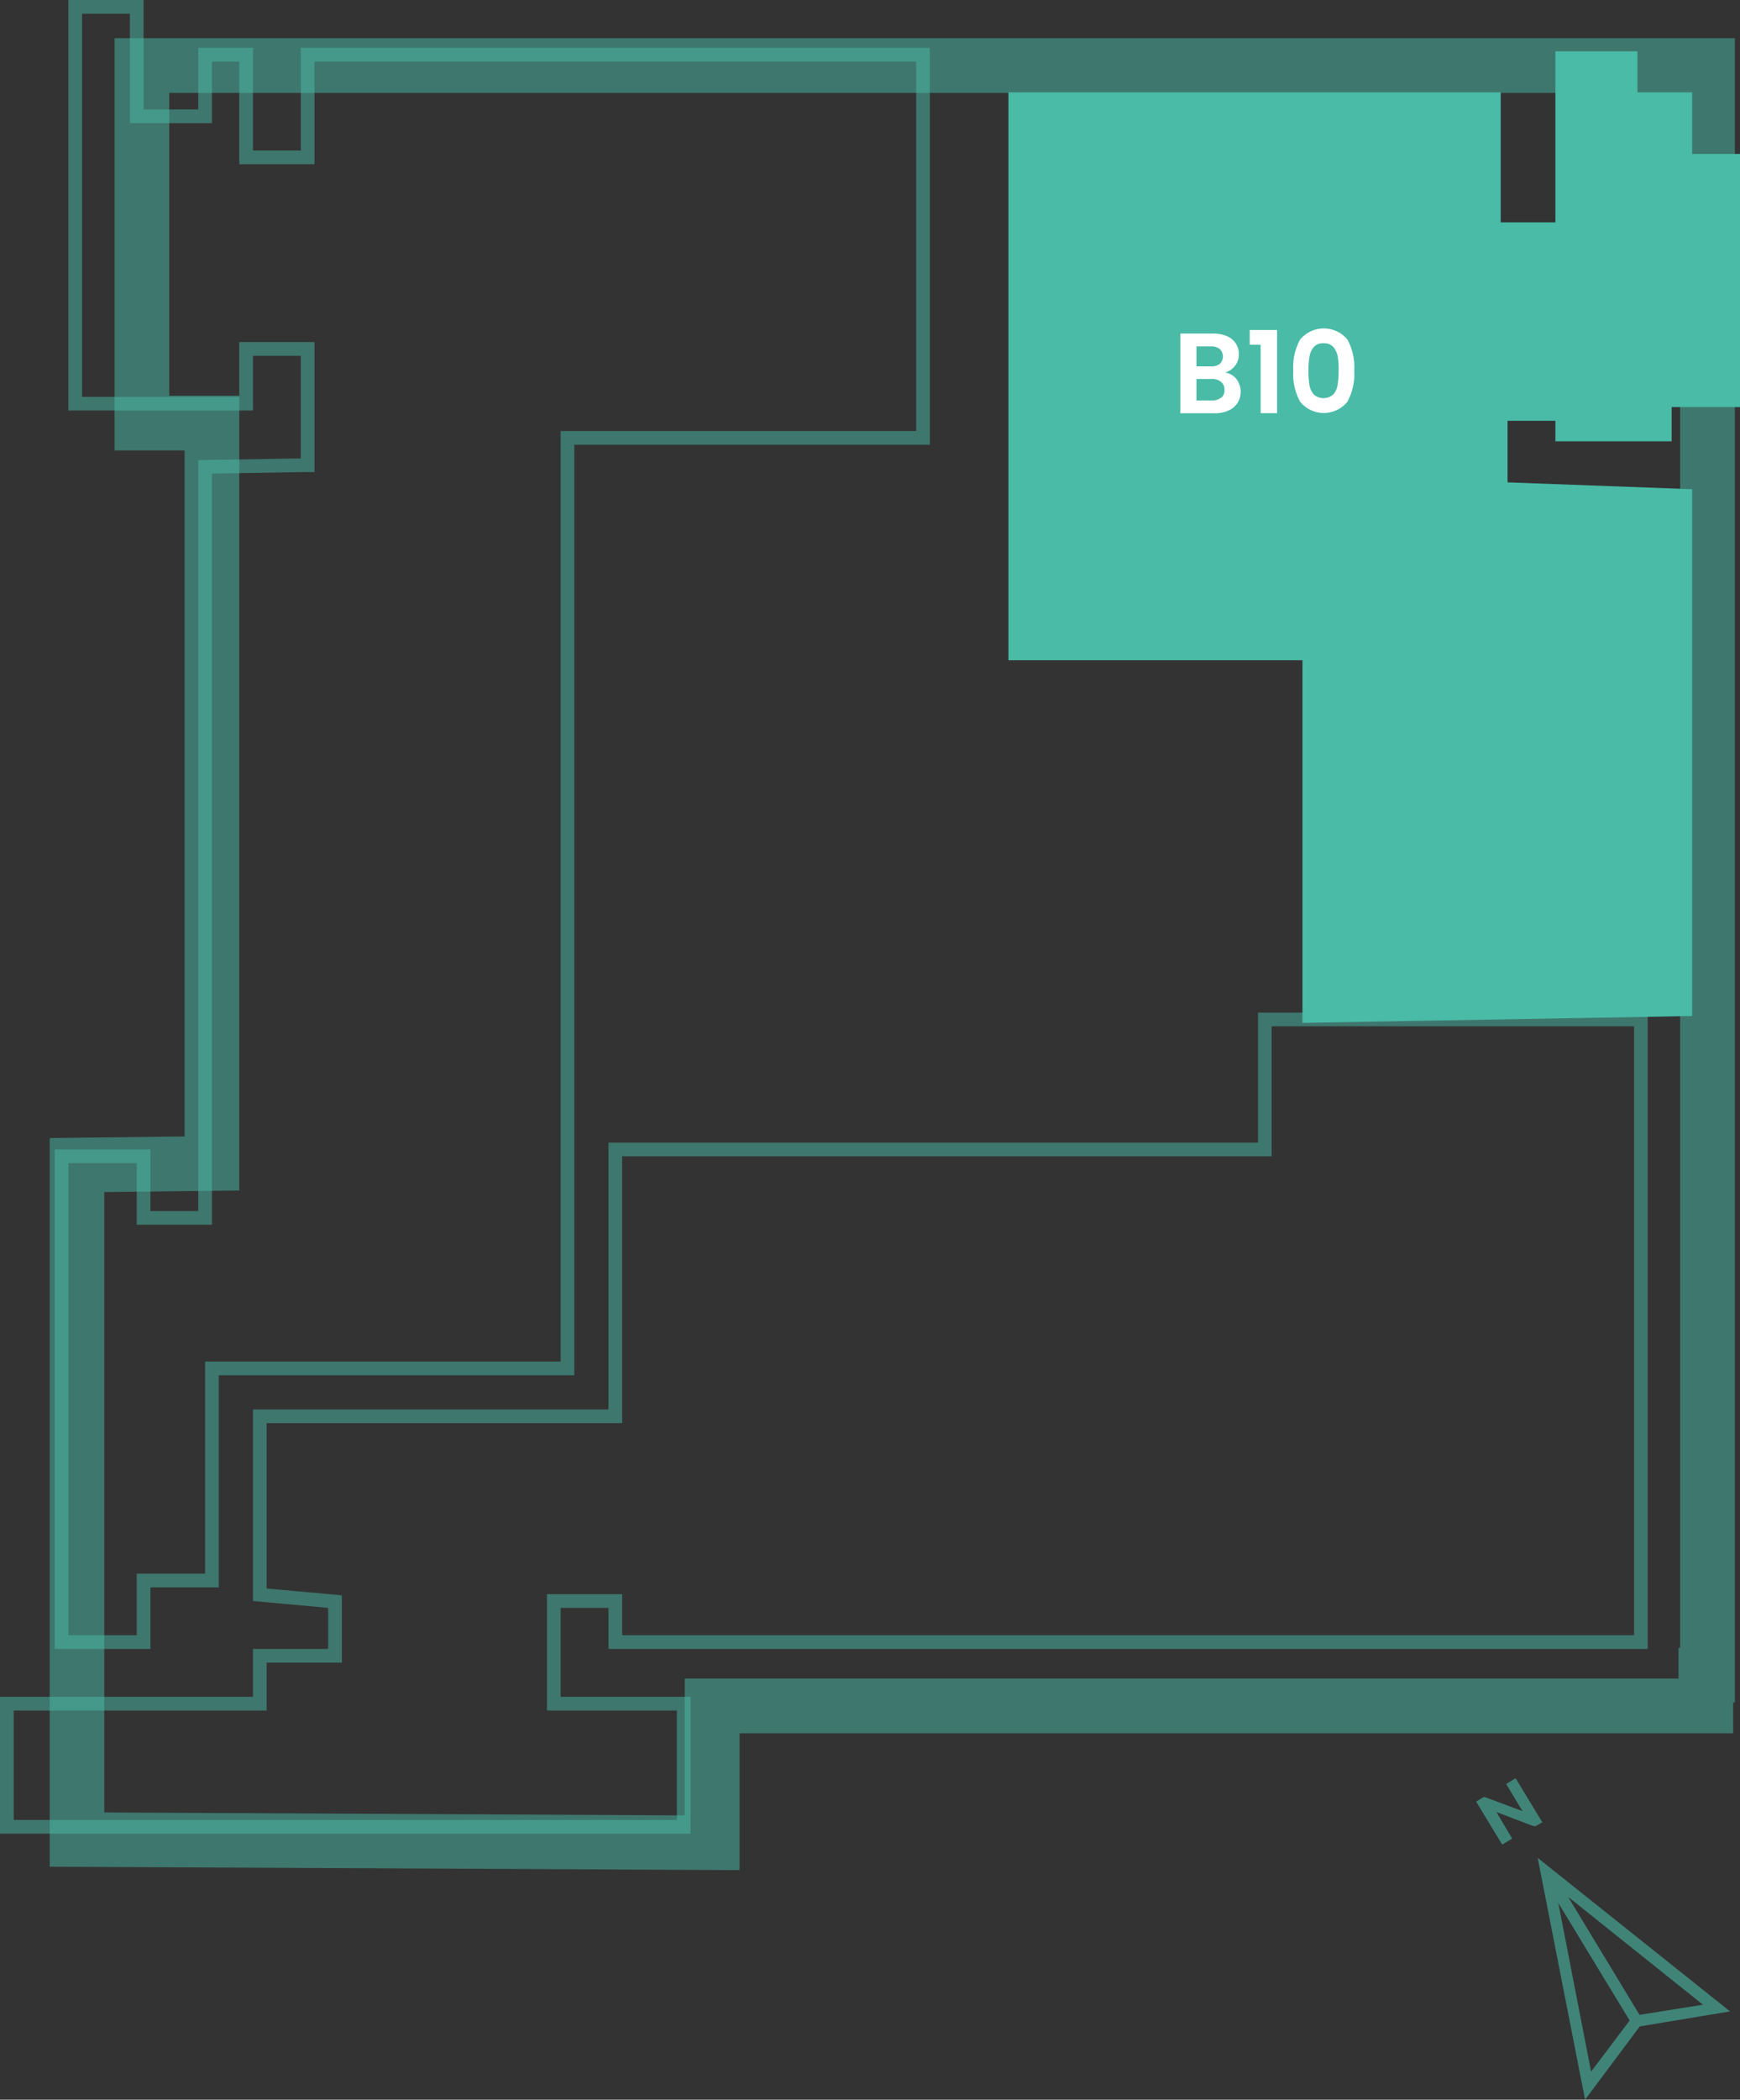
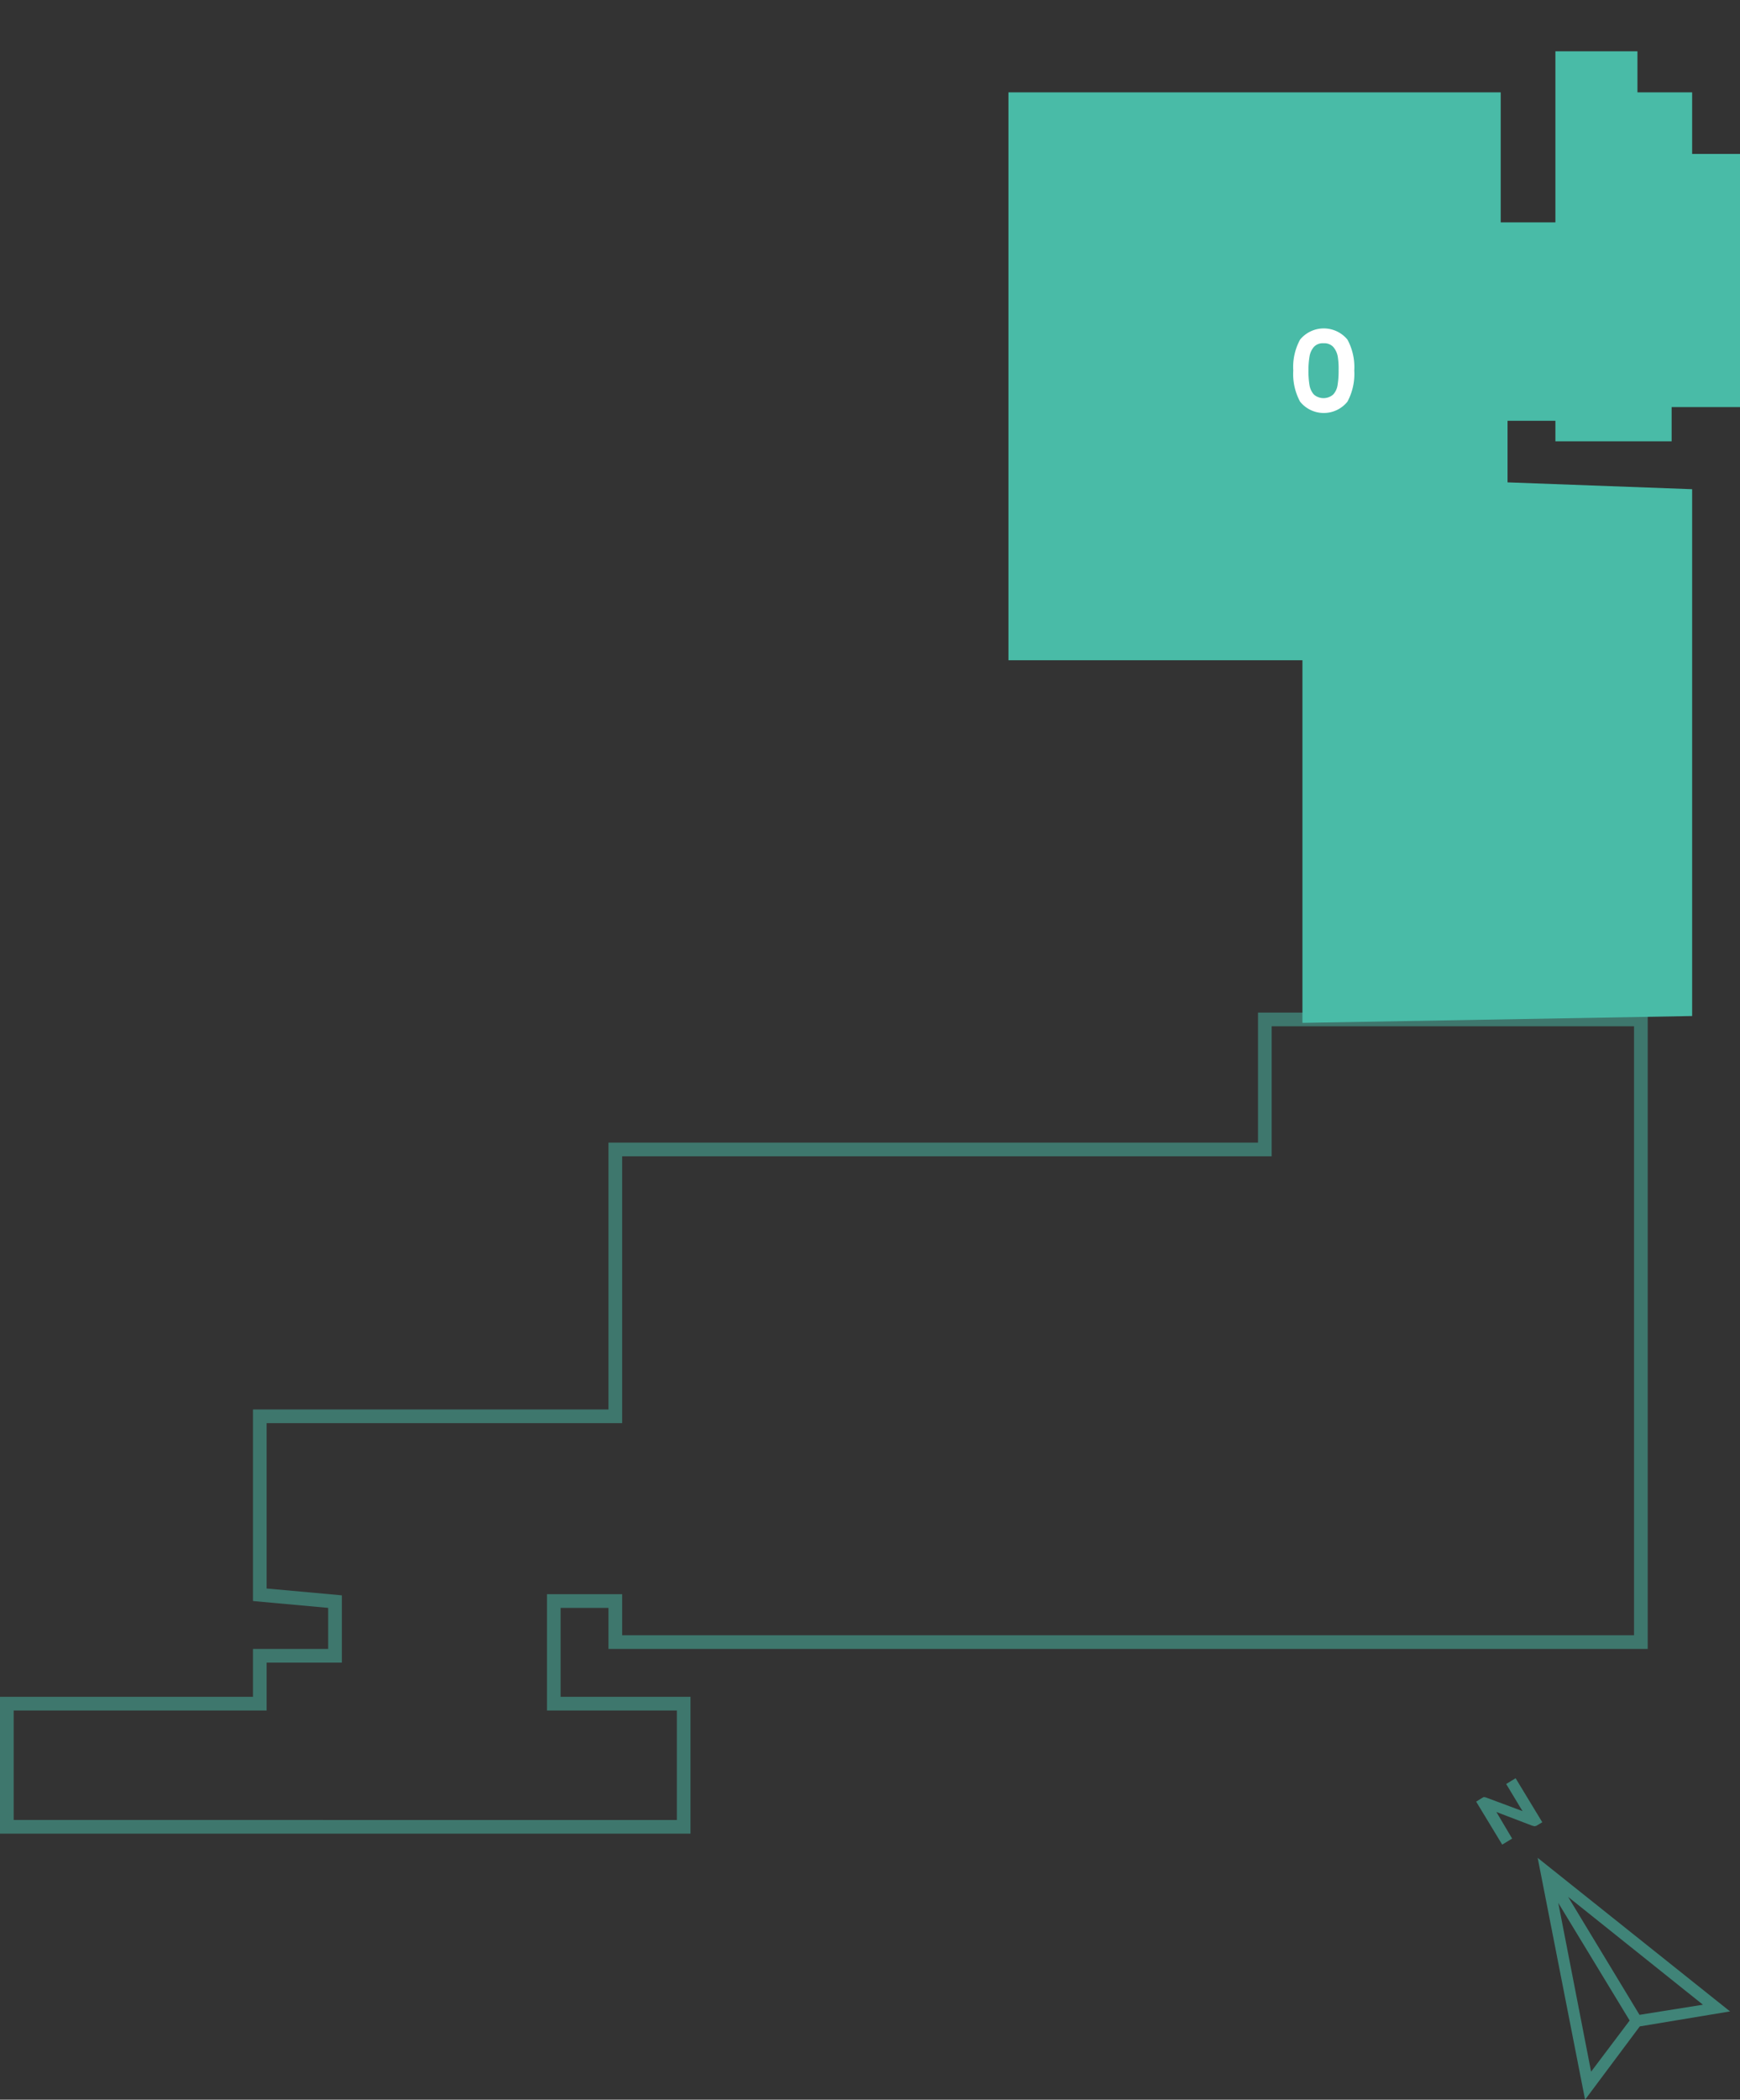
<svg xmlns="http://www.w3.org/2000/svg" viewBox="0 0 254.5 306.88">
  <rect x="0" y="0" width="254.5" height="306.88" fill="#333333" stroke="none" />
  <defs>
    <style>.cls-1{opacity:0.5;}.cls-2{fill:#49bba7;}.cls-3{fill:#fff;}.cls-4{opacity:0.6;}</style>
  </defs>
  <g id="Livello_2" data-name="Livello 2">
    <g id="f1">
      <g class="cls-1">
-         <path class="cls-2" d="M245.75,13.58V240.83h-.25v4.5H100.15v20l-84.9-.43V174.23l11.82-.14L35,174V57.83H24.75V13.58h221m8-8h-237V65.83H27V166.1l-19.73.23v106.5l100.9.5v-20H253.5v-4.5h.25V5.58Z" />
-       </g>
+         </g>
      <g id="LWPOLYLINE">
        <polygon class="cls-2" points="219.5 13.5 219.5 32.5 227.5 32.5 227.5 7.5 239.5 7.5 239.5 13.5 247.5 13.5 247.5 22.5 254.5 22.5 254.5 59.5 244.5 59.5 244.5 64.5 227.5 64.5 227.5 61.5 220.5 61.5 220.5 70.5 247.5 71.5 247.5 148.5 190.5 149.5 190.5 96.5 147.5 96.5 147.5 13.5 219.5 13.5" />
      </g>
-       <path class="cls-3" d="M180.84,55.4a3.07,3.07,0,0,1,.17,3.48A3,3,0,0,1,179.69,60a4.81,4.81,0,0,1-2.05.4h-5V48.75h4.81a5.05,5.05,0,0,1,2,.38,2.85,2.85,0,0,1,1.3,1.07,2.76,2.76,0,0,1,.45,1.55,2.65,2.65,0,0,1-.55,1.7,2.87,2.87,0,0,1-1.44,1A2.6,2.6,0,0,1,180.84,55.4ZM175,53.55h2.13a2,2,0,0,0,1.29-.37,1.52,1.52,0,0,0,0-2.16,1.91,1.91,0,0,0-1.29-.39H175Zm3.68,4.54A1.4,1.4,0,0,0,179.1,57a1.45,1.45,0,0,0-.5-1.18,2,2,0,0,0-1.35-.43H175v3.14h2.35A2,2,0,0,0,178.63,58.09Z" />
-       <path class="cls-3" d="M182.79,50.38V48.23h4V60.39h-2.4v-10Z" />
      <path class="cls-3" d="M190.16,49.63a4.49,4.49,0,0,1,6.92,0,8.42,8.42,0,0,1,1,4.52,8.55,8.55,0,0,1-1,4.56,4.45,4.45,0,0,1-6.92,0,8.46,8.46,0,0,1-1-4.56A8.33,8.33,0,0,1,190.16,49.63Zm5.5,2.45A2.94,2.94,0,0,0,195,50.7a1.78,1.78,0,0,0-1.41-.53,1.76,1.76,0,0,0-1.41.53,2.85,2.85,0,0,0-.64,1.38,11.92,11.92,0,0,0-.16,2.07,12.63,12.63,0,0,0,.15,2.13,2.77,2.77,0,0,0,.64,1.38,2.15,2.15,0,0,0,2.83,0,2.61,2.61,0,0,0,.64-1.38,12.63,12.63,0,0,0,.15-2.13A11,11,0,0,0,195.66,52.08Z" />
      <g id="LWPOLYLINE-2" data-name="LWPOLYLINE" class="cls-1">
        <path class="cls-2" d="M239,150v89H91v-6H80v17H99v16H2V250H39v-7H50v-9.83L48.18,233,39,232.17V208H91V169h95V150h53m2-2H184v19H89v39H37v28l11,1v6H37v7H0v20H101V248H82V235h7v6H241V148Z" />
      </g>
      <g id="LWPOLYLINE-3" data-name="LWPOLYLINE" class="cls-1">
-         <path class="cls-2" d="M19,2V18H31V9h4V24H46V9h88V63H82V199H30v31H20v9H10V170H20v9H31V69.22L44,69l2,0V50H35v8H12V2h7m2-2H10V60H37V52h7V67l-15,.25V177H22v-9H8v73H22v-9H32V201H84V65h52V7H44V22H37V7H29v9H21V0Z" />
-       </g>
+         </g>
      <g class="cls-4">
        <path class="cls-2" d="M219.21,265.41l-.17-.29-.18-.29,5.24,2,.35.09c.07-.05.19,0,.34-.11l.79-.48-3.9-6.43-1.38.84,2,3.32.18.29.22.36-5.36-2-.23-.05-.12,0-.15.09-.14.08-.79.49,3.81,6.28,1.45-.88Z" />
        <path class="cls-2" d="M224.91,271.54l6.93,35.34,8-10.71,13.2-2.19Zm4.45,5.7L249.08,293l-9.28,1.48Zm-1.44.88,10.44,17.19-5.64,7.48Z" />
      </g>
    </g>
  </g>
</svg>